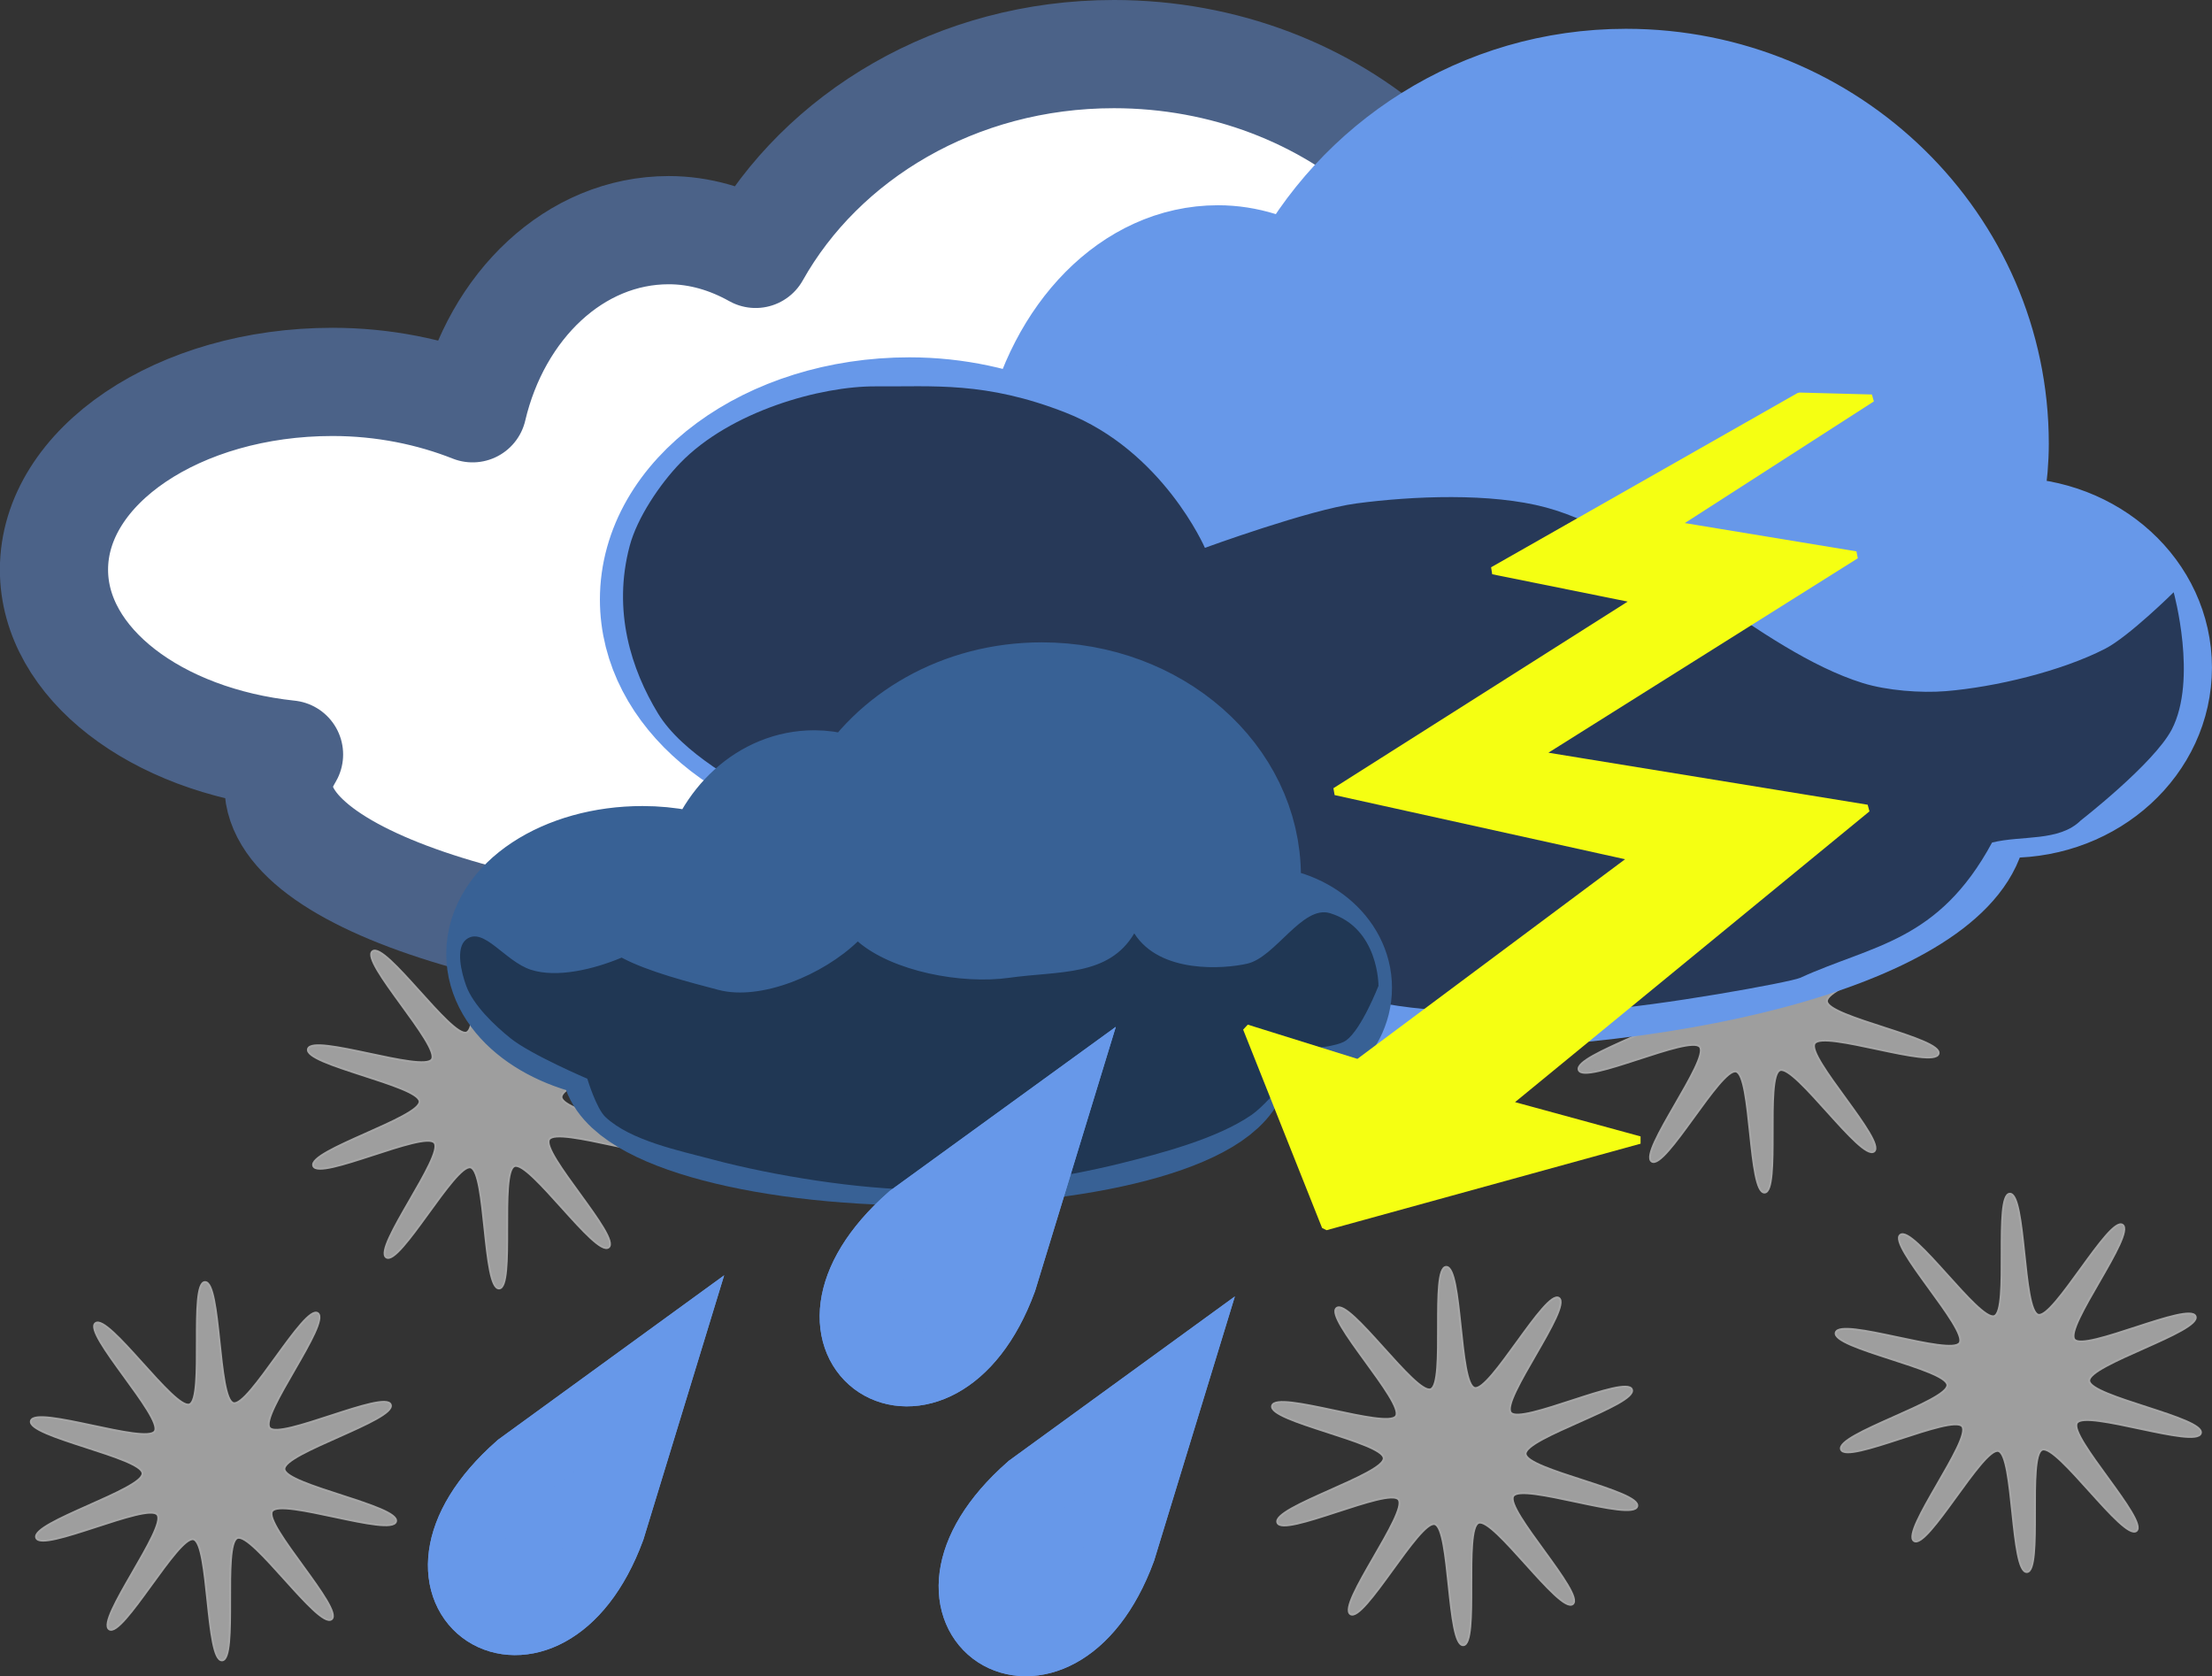
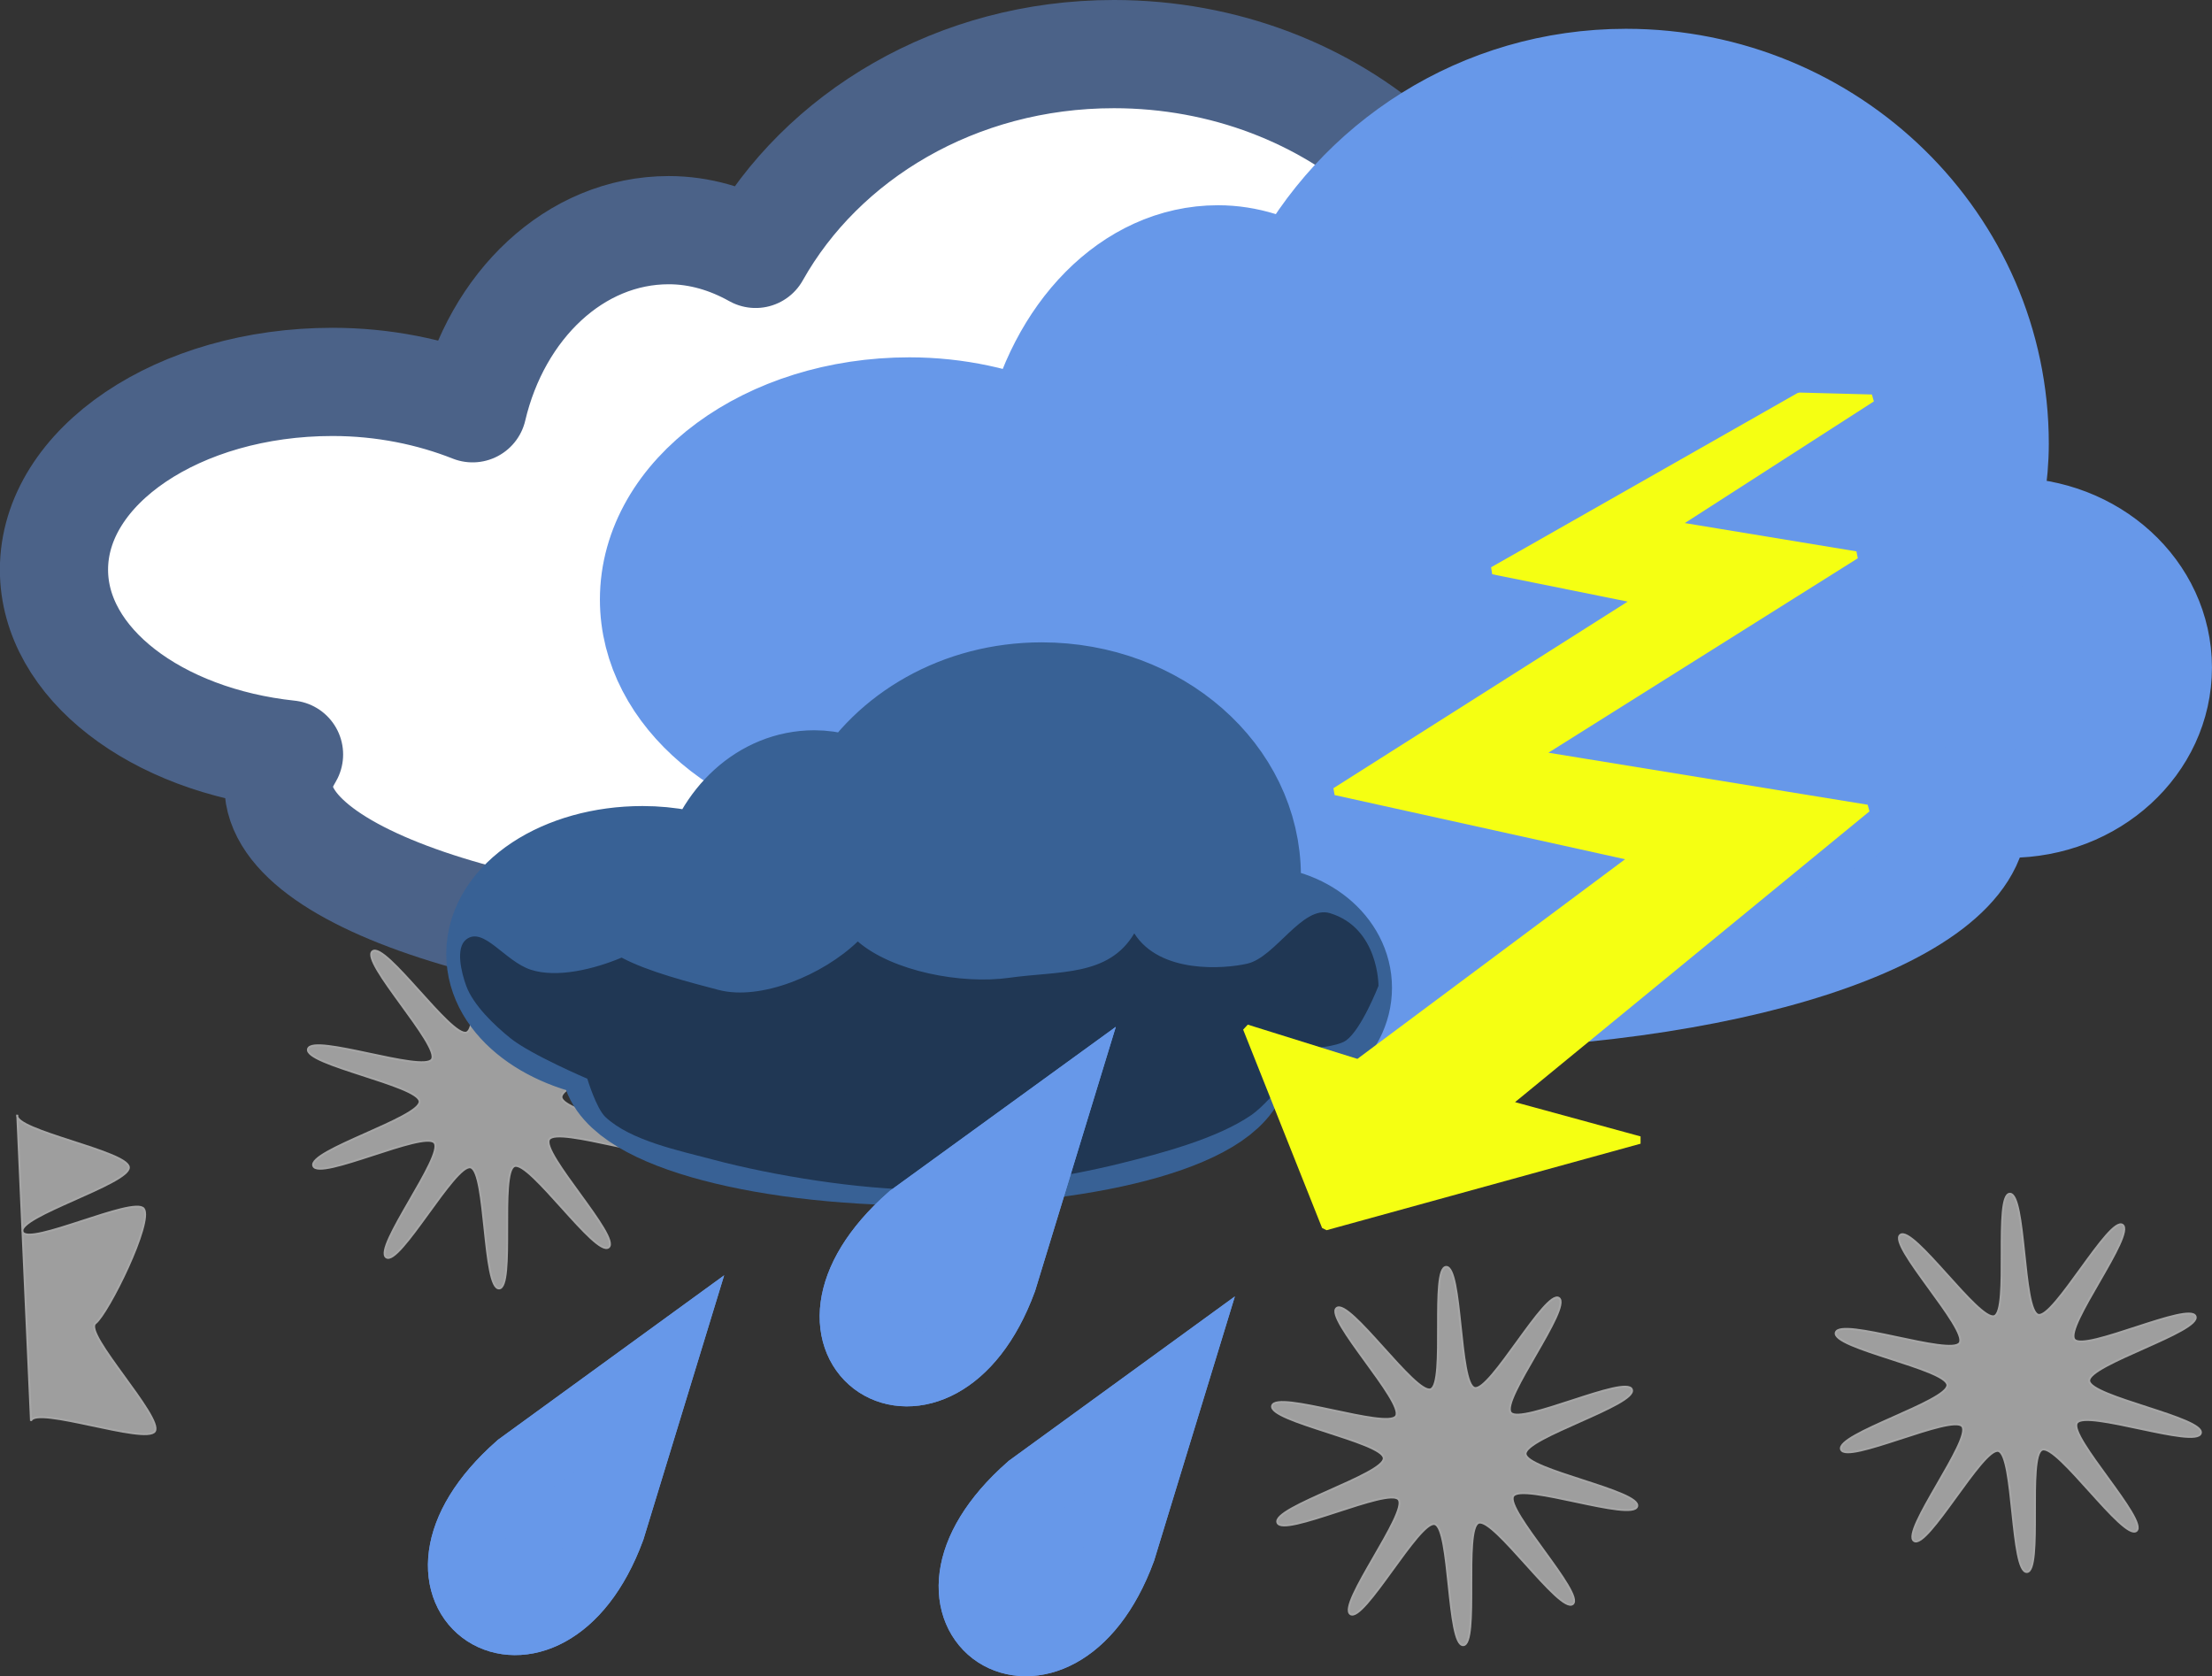
<svg xmlns="http://www.w3.org/2000/svg" xmlns:ns1="http://sodipodi.sourceforge.net/DTD/sodipodi-0.dtd" xmlns:ns2="http://www.inkscape.org/namespaces/inkscape" id="svg2605" ns1:docname="inclement_weather.svg" ns2:export-filename="/media/vfat/nathan/images/openclipart-bits-and-pieces/Anonymous_simple_weather_symbols_9.png" viewBox="0 0 125.82 95.332" ns1:version="0.32" ns2:export-xdpi="128.75" version="1.0" ns2:output_extension="org.inkscape.output.svg.inkscape" ns2:export-ydpi="128.75" ns2:version="0.46">
  <rect x="0" y="0" width="125.82" height="95.332" fill="#333333" stroke="none" />
  <ns1:namedview id="base" bordercolor="#666666" ns2:pageshadow="2" guidetolerance="10" pagecolor="#ffffff" gridtolerance="10000" ns2:window-height="887" ns2:zoom="3.0796996" objecttolerance="10" showgrid="false" borderopacity="1.0" ns2:current-layer="layer1" ns2:cx="62.159283" ns2:cy="50.038166" ns2:window-y="0" ns2:window-x="33" ns2:window-width="1236" ns2:pageopacity="0.0" ns2:document-units="px" />
  <g id="layer1" ns2:label="Layer 1" ns2:groupmode="layer" transform="translate(-199.95 -90.41)">
-     <path id="path2496" style="stroke:#a6a6a6;stroke-linecap:round;stroke-miterlimit:.5;stroke-width:.281;fill:#9e9e9e" ns1:type="star" ns1:sides="10" ns1:r1="27.328985" ns1:r2="10.240669" transform="matrix(.394 0 0 .394 234.69 7.021)" ns1:arg2="-2.5434327" ns1:arg1="-2.8724252" ns2:randomized="0" ns1:cy="356.49231" ns1:cx="165.33723" ns2:rounded="0.13" ns2:flatsided="false" d="m138.99 349.22c0.66-2.23 16.6 3.45 17.88 1.51s-10.4-14.19-8.57-15.6c1.84-1.43 11.4 12.54 13.58 11.72 2.17-0.81-0.09-17.59 2.23-17.66 2.33-0.07 1.85 16.85 4.1 17.47 2.23 0.62 10.27-14.28 12.18-12.98 1.93 1.32-8.41 14.72-6.95 16.55 1.44 1.81 16.7-5.52 17.48-3.34 0.79 2.19-15.45 6.96-15.35 9.29 0.11 2.32 16.76 5.36 16.11 7.58-0.65 2.24-16.6-3.45-17.88-1.5-1.27 1.93 10.41 14.18 8.58 15.6-1.85 1.42-11.4-12.55-13.59-11.73-2.16 0.82 0.09 17.59-2.22 17.66-2.34 0.07-1.85-16.85-4.1-17.47-2.23-0.61-10.27 14.29-12.19 12.98s8.41-14.72 6.96-16.54c-1.45-1.81-16.71 5.52-17.49 3.34-0.79-2.2 15.46-6.97 15.35-9.3-0.1-2.31-16.76-5.35-16.11-7.58z" />
    <path id="path11873" style="stroke:#a6a6a6;stroke-linecap:round;stroke-miterlimit:.5;stroke-width:.281;fill:#9e9e9e" ns1:type="star" ns1:sides="10" ns1:r1="27.328985" ns1:r2="10.240669" transform="matrix(.394 0 0 .394 162.71 12.476)" ns1:arg2="-2.5434327" ns1:arg1="-2.8724252" ns2:randomized="0" ns1:cy="356.49231" ns1:cx="165.33723" ns2:rounded="0.13" ns2:flatsided="false" d="m138.99 349.22c0.66-2.23 16.6 3.45 17.88 1.51s-10.4-14.19-8.57-15.6c1.84-1.43 11.4 12.54 13.58 11.72 2.17-0.81-0.09-17.59 2.23-17.66 2.33-0.07 1.85 16.85 4.1 17.47 2.23 0.62 10.27-14.28 12.18-12.98 1.93 1.32-8.41 14.72-6.95 16.55 1.44 1.81 16.7-5.52 17.48-3.34 0.79 2.19-15.45 6.96-15.35 9.29 0.11 2.32 16.76 5.36 16.11 7.58-0.65 2.24-16.6-3.45-17.88-1.5-1.27 1.93 10.41 14.18 8.58 15.6-1.85 1.42-11.4-12.55-13.59-11.73-2.16 0.82 0.09 17.59-2.22 17.66-2.34 0.07-1.85-16.85-4.1-17.47-2.23-0.61-10.27 14.29-12.19 12.98s8.41-14.72 6.96-16.54c-1.45-1.81-16.71 5.52-17.49 3.34-0.79-2.2 15.46-6.97 15.35-9.3-0.1-2.31-16.76-5.35-16.11-7.58z" />
    <path id="path11037" d="m313.52 125.2c-1.29 0.01 0.51-0.48-2.79-0.41-1.49 0.03-3.75 0.63-5.65 1.27-1.95 0.64-5.3 1.92-7.55 2.49-4.59 1.16-2.06 0.61-8.93 1.7-7.11 1.12-8.72 1.27-10.3 1.19-1.52-0.07-5.27 0.4-8.79-0.07-3.16-0.43-4.38-0.11-5.11 0.39-0.73 0.51-1.16 1.42-1.11 2.39 0.04 0.97 0.54 1.83 1.32 2.25 0.71 0.44 1.81 1.11 3.63 1.72 4.65 1.56 11.49 2.64 19.08 2.64 7.58 0 14.42-1.08 19.07-2.64 1.94-0.65 3.16-1.37 3.92-1.85 0.65-0.41 1.09-1.13 1.19-1.96 0.21-1.84 1.32-3.35 2.88-3.93 1.18-0.36 1.91-1.68 1.69-3.04-0.23-1.35-1.33-2.22-2.55-2.14z" style="fill:#ffffff" ns1:nodetypes="cszsssssscssssscsc" />
    <path id="path11041" style="stroke-linejoin:round;stroke:#4b6288;stroke-linecap:round;stroke-miterlimit:.5;stroke-width:6.154;fill:#ffffff" d="m263.3 93.487c-8.95 0-16.61 4.663-20.37 11.363-1.5-0.84-3.17-1.35-4.94-1.35-5.34 0-9.79 4.3-11.16 10.13-2.35-0.93-5.06-1.5-7.97-1.5-8.74 0-15.84 4.79-15.84 10.68 0 5.33 5.82 9.71 13.37 10.51-0.34 0.58-0.6 1.15-0.6 1.76 0 5.64 15.47 10.23 34.53 10.23s34.53-4.59 34.53-10.23c0-0.38-0.25-0.74-0.38-1.1 0.83 0.2 1.67 0.42 2.59 0.42 5.1 0 9.22-3.47 9.22-7.73 0-4.27-4.12-7.71-9.22-7.71-0.63 0-1.18 0.2-1.77 0.3 0.51-1.7 0.87-3.45 0.87-5.3 0-11.29-10.23-20.473-22.86-20.473z" />
    <path id="path11043" style="stroke-linejoin:round;stroke:#6798e9;stroke-linecap:round;stroke-miterlimit:.5;stroke-width:6.154;fill:#6798e9" d="m292.44 95.125c-8.21 0-15.23 4.672-18.68 11.385-1.38-0.84-2.91-1.35-4.53-1.35-4.9 0-8.98 4.3-10.24 10.15-2.15-0.93-4.64-1.5-7.31-1.5-8.02 0-14.53 4.8-14.53 10.7 0 5.34 5.34 9.72 12.27 10.54-0.32 0.57-0.56 1.15-0.56 1.75 0 5.66 14.19 10.26 31.67 10.26 17.49 0 31.68-4.6 31.68-10.26 0-0.38-0.23-0.73-0.36-1.1 0.77 0.21 1.54 0.42 2.38 0.42 4.68 0 8.46-3.47 8.46-7.74 0-4.28-3.78-7.73-8.46-7.73-0.57 0-1.08 0.2-1.62 0.3 0.47-1.71 0.8-3.46 0.8-5.31 0-11.32-9.39-20.515-20.97-20.515z" />
-     <path id="path3199" ns1:nodetypes="csssssscsscssssscsss" style="fill-rule:evenodd;fill:#000000;fill-opacity:.625" transform="translate(199.95 90.41)" d="m38.688 26.337c-1.149 1.189-2.443 3.107-2.87 4.707-0.992 3.72 0.102 7.05 1.607 9.528 1.366 2.249 4.67 4.064 7.003 5.281 9.637 5.028 23.576 10.937 34.44 11.25 3.531 0.615 8.364 0.575 11.94 0.345 3.514-0.226 11.032-1.58 11.592-1.837 4.1-1.875 7.85-2.028 10.91-7.692 1.68-0.421 3.82-0.035 5.05-1.262 0 0 4.15-3.224 5.17-5.166 1.48-2.847 0.11-7.807 0.11-7.807s-2.55 2.522-3.9 3.214c-2.51 1.286-6.27 2.183-9.07 2.411-1.42 0.115-3.35-0.037-4.71-0.459-5.9-1.836-12.054-8.377-18.022-9.988-3.126-0.843-7.582-0.656-10.792-0.229-2.668 0.354-8.61 2.525-8.61 2.525s-2.389-5.525-7.921-7.691c-4.566-1.789-7.523-1.467-10.791-1.493-3.123-0.024-8.281 1.408-11.136 4.363z" />
    <path id="path11045" style="stroke-linejoin:round;stroke:#386195;stroke-linecap:round;stroke-miterlimit:.5;stroke-width:6.154;fill:#386195" d="m259.2 130.02c-4.57 0-8.49 2.33-10.41 5.68-0.76-0.42-1.62-0.68-2.52-0.68-2.73 0-5 2.15-5.7 5.06-1.2-0.46-2.58-0.75-4.07-0.75-4.47 0-8.09 2.39-8.09 5.33 0 2.66 2.97 4.85 6.83 5.25-0.18 0.29-0.31 0.58-0.31 0.88 0 2.81 7.9 5.11 17.64 5.11 9.73 0 17.64-2.3 17.64-5.11 0-0.19-0.13-0.37-0.2-0.55 0.43 0.1 0.86 0.21 1.32 0.21 2.61 0 4.72-1.73 4.72-3.86s-2.11-3.85-4.72-3.85c-0.32 0-0.6 0.1-0.9 0.15 0.26-0.85 0.44-1.72 0.44-2.65 0-5.63-5.22-10.22-11.67-10.22z" />
    <path id="path2427" ns1:nodetypes="csscssssscscsscscscss" style="fill-rule:evenodd;fill:#000000;fill-opacity:.435" transform="translate(199.95 90.41)" d="m26.519 53.43c-0.626 0.485-0.272 1.896 0 2.64 0.404 1.102 1.611 2.251 2.526 2.985 1.153 0.926 4.362 2.296 4.362 2.296s0.505 1.686 1.033 2.181c1.433 1.343 4.188 1.906 6.085 2.411 3.497 0.931 8.32 1.702 11.939 1.722 3.405 0.02 7.946-0.674 11.251-1.492 2.316-0.574 5.495-1.405 7.462-2.755 1.247-0.857 3.329-3.789 3.329-3.789s1.552-0.086 2.066-0.459c0.876-0.634 1.837-3.1 1.837-3.1s0.025-3.284-2.755-4.133c-1.571-0.479-3.105 2.505-4.707 2.87-1.32 0.302-4.964 0.586-6.429-1.722-1.46 2.466-4.279 2.126-7.117 2.526-2.695 0.38-6.637-0.359-8.61-2.066-1.971 1.9-5.521 3.388-7.922 2.755-1.64-0.433-4.015-1.036-5.51-1.837-1.567 0.661-3.682 1.173-5.166 0.689-1.486-0.485-2.69-2.485-3.674-1.722z" />
    <path id="path11047" d="m293.1 124.52l-17.19 10.9 16.98 3.75-15.69 11.7-6.34-1.98 4.49 11.28 17.86-4.92-7.54-2.06 20.48-16.8-18.72-3.05 18.08-11.36-10.31-1.7 11.22-7.22-4.12-0.11-17.43 9.91 8.23 1.66z" style="stroke:#f5ff12;stroke-linecap:round;stroke-miterlimit:.5;stroke-width:.429;fill:#f5ff12" ns1:nodetypes="cccccccccccccccc" />
    <g id="g11065" transform="translate(-366.47 -56.433)">
      <path id="path11049" d="m596 230.29c-8.25 7.27 1.43 13.47 5.12 3.48l2.83-9.26-7.95 5.78z" style="stroke:#6798e9;stroke-miterlimit:3.2;stroke-width:4;fill:#6798e9" ns1:nodetypes="cccc" />
      <path id="path11051" d="m625.05 231.49c-8.25 7.27 1.43 13.47 5.12 3.48l2.83-9.26-7.95 5.78z" style="stroke:#6798e9;stroke-miterlimit:3.2;stroke-width:4;fill:#6798e9" ns1:nodetypes="cccc" />
      <path id="path11053" d="m618.28 216.14c-8.25 7.27 1.44 13.47 5.12 3.49l2.83-9.26-7.95 5.77z" style="stroke:#6798e9;stroke-miterlimit:3.2;stroke-width:4;fill:#6798e9" ns1:nodetypes="cccc" />
      <path id="path11055" d="m596 230.29c-8.25 7.27 1.43 13.47 5.12 3.48l2.83-9.26-7.95 5.78z" style="stroke:#6798e9;stroke-miterlimit:3.2;stroke-width:4;fill:#6798e9" ns1:nodetypes="cccc" />
      <path id="path11057" d="m625.05 231.49c-8.25 7.27 1.43 13.47 5.12 3.48l2.83-9.26-7.95 5.78z" style="stroke:#6798e9;stroke-miterlimit:3.2;stroke-width:4;fill:#6798e9" ns1:nodetypes="cccc" />
      <path id="path11059" d="m618.28 216.14c-8.25 7.27 1.44 13.47 5.12 3.49l2.83-9.26-7.95 5.77z" style="stroke:#6798e9;stroke-miterlimit:3.2;stroke-width:4;fill:#6798e9" ns1:nodetypes="cccc" />
    </g>
-     <path id="path11894" style="stroke:#a6a6a6;stroke-linecap:round;stroke-miterlimit:.5;stroke-width:.281;fill:#9e9e9e" ns1:type="star" ns1:sides="10" ns1:r1="27.328985" ns1:r2="10.240669" transform="matrix(.394 0 0 .394 146.95 33.627)" ns1:arg2="-2.5434327" ns1:arg1="-2.8724252" ns2:randomized="0" ns1:cy="356.49231" ns1:cx="165.33723" ns2:rounded="0.13" ns2:flatsided="false" d="m138.99 349.22c0.66-2.23 16.6 3.45 17.88 1.51s-10.4-14.19-8.57-15.6c1.84-1.43 11.4 12.54 13.58 11.72 2.17-0.81-0.09-17.59 2.23-17.66 2.33-0.07 1.85 16.85 4.1 17.47 2.23 0.62 10.27-14.28 12.18-12.98 1.93 1.32-8.41 14.72-6.95 16.55 1.44 1.81 16.7-5.52 17.48-3.34 0.79 2.19-15.45 6.96-15.35 9.29 0.11 2.32 16.76 5.36 16.11 7.58-0.65 2.24-16.6-3.45-17.88-1.5-1.27 1.93 10.41 14.18 8.58 15.6-1.85 1.42-11.4-12.55-13.59-11.73-2.16 0.82 0.09 17.59-2.22 17.66-2.34 0.07-1.85-16.85-4.1-17.47-2.23-0.61-10.27 14.29-12.19 12.98s8.41-14.72 6.96-16.54c-1.45-1.81-16.71 5.52-17.49 3.34-0.79-2.2 15.46-6.97 15.35-9.3-0.1-2.31-16.76-5.35-16.11-7.58z" />
+     <path id="path11894" style="stroke:#a6a6a6;stroke-linecap:round;stroke-miterlimit:.5;stroke-width:.281;fill:#9e9e9e" ns1:type="star" ns1:sides="10" ns1:r1="27.328985" ns1:r2="10.240669" transform="matrix(.394 0 0 .394 146.95 33.627)" ns1:arg2="-2.5434327" ns1:arg1="-2.8724252" ns2:randomized="0" ns1:cy="356.49231" ns1:cx="165.33723" ns2:rounded="0.13" ns2:flatsided="false" d="m138.99 349.22c0.66-2.23 16.6 3.45 17.88 1.51s-10.4-14.19-8.57-15.6s8.41-14.72 6.96-16.54c-1.45-1.81-16.71 5.52-17.49 3.34-0.79-2.2 15.46-6.97 15.35-9.3-0.1-2.31-16.76-5.35-16.11-7.58z" />
    <path id="path2492" style="stroke:#a6a6a6;stroke-linecap:round;stroke-miterlimit:.5;stroke-width:.281;fill:#9e9e9e" ns1:type="star" ns1:sides="10" ns1:r1="27.328985" ns1:r2="10.240669" transform="matrix(.394 0 0 .394 249.61 28.604)" ns1:arg2="-2.5434327" ns1:arg1="-2.8724252" ns2:randomized="0" ns1:cy="356.49231" ns1:cx="165.33723" ns2:rounded="0.13" ns2:flatsided="false" d="m138.99 349.22c0.66-2.23 16.6 3.45 17.88 1.51s-10.4-14.19-8.57-15.6c1.84-1.43 11.4 12.54 13.58 11.72 2.17-0.81-0.09-17.59 2.23-17.66 2.33-0.07 1.85 16.85 4.1 17.47 2.23 0.62 10.27-14.28 12.18-12.98 1.93 1.32-8.41 14.72-6.95 16.55 1.44 1.81 16.7-5.52 17.48-3.34 0.79 2.19-15.45 6.96-15.35 9.29 0.11 2.32 16.76 5.36 16.11 7.58-0.65 2.24-16.6-3.45-17.88-1.5-1.27 1.93 10.41 14.18 8.58 15.6-1.85 1.42-11.4-12.55-13.59-11.73-2.16 0.82 0.09 17.59-2.22 17.66-2.34 0.07-1.85-16.85-4.1-17.47-2.23-0.61-10.27 14.29-12.19 12.98s8.41-14.72 6.96-16.54c-1.45-1.81-16.71 5.52-17.49 3.34-0.79-2.2 15.46-6.97 15.35-9.3-0.1-2.31-16.76-5.35-16.11-7.58z" />
    <path id="path2494" style="stroke:#a6a6a6;stroke-linecap:round;stroke-miterlimit:.5;stroke-width:.281;fill:#9e9e9e" ns1:type="star" ns1:sides="10" ns1:r1="27.328985" ns1:r2="10.240669" transform="matrix(.394 0 0 .394 217.55 32.764)" ns1:arg2="-2.5434327" ns1:arg1="-2.8724252" ns2:randomized="0" ns1:cy="356.49231" ns1:cx="165.33723" ns2:rounded="0.13" ns2:flatsided="false" d="m138.99 349.22c0.66-2.23 16.6 3.45 17.88 1.51s-10.4-14.19-8.57-15.6c1.84-1.43 11.4 12.54 13.58 11.72 2.17-0.81-0.09-17.59 2.23-17.66 2.33-0.07 1.85 16.85 4.1 17.47 2.23 0.62 10.27-14.28 12.18-12.98 1.93 1.32-8.41 14.72-6.95 16.55 1.44 1.81 16.7-5.52 17.48-3.34 0.79 2.19-15.45 6.96-15.35 9.29 0.11 2.32 16.76 5.36 16.11 7.58-0.65 2.24-16.6-3.45-17.88-1.5-1.27 1.93 10.41 14.18 8.58 15.6-1.85 1.42-11.4-12.55-13.59-11.73-2.16 0.82 0.09 17.59-2.22 17.66-2.34 0.07-1.85-16.85-4.1-17.47-2.23-0.61-10.27 14.29-12.19 12.98s8.41-14.72 6.96-16.54c-1.45-1.81-16.71 5.52-17.49 3.34-0.79-2.2 15.46-6.97 15.35-9.3-0.1-2.31-16.76-5.35-16.11-7.58z" />
  </g>
</svg>